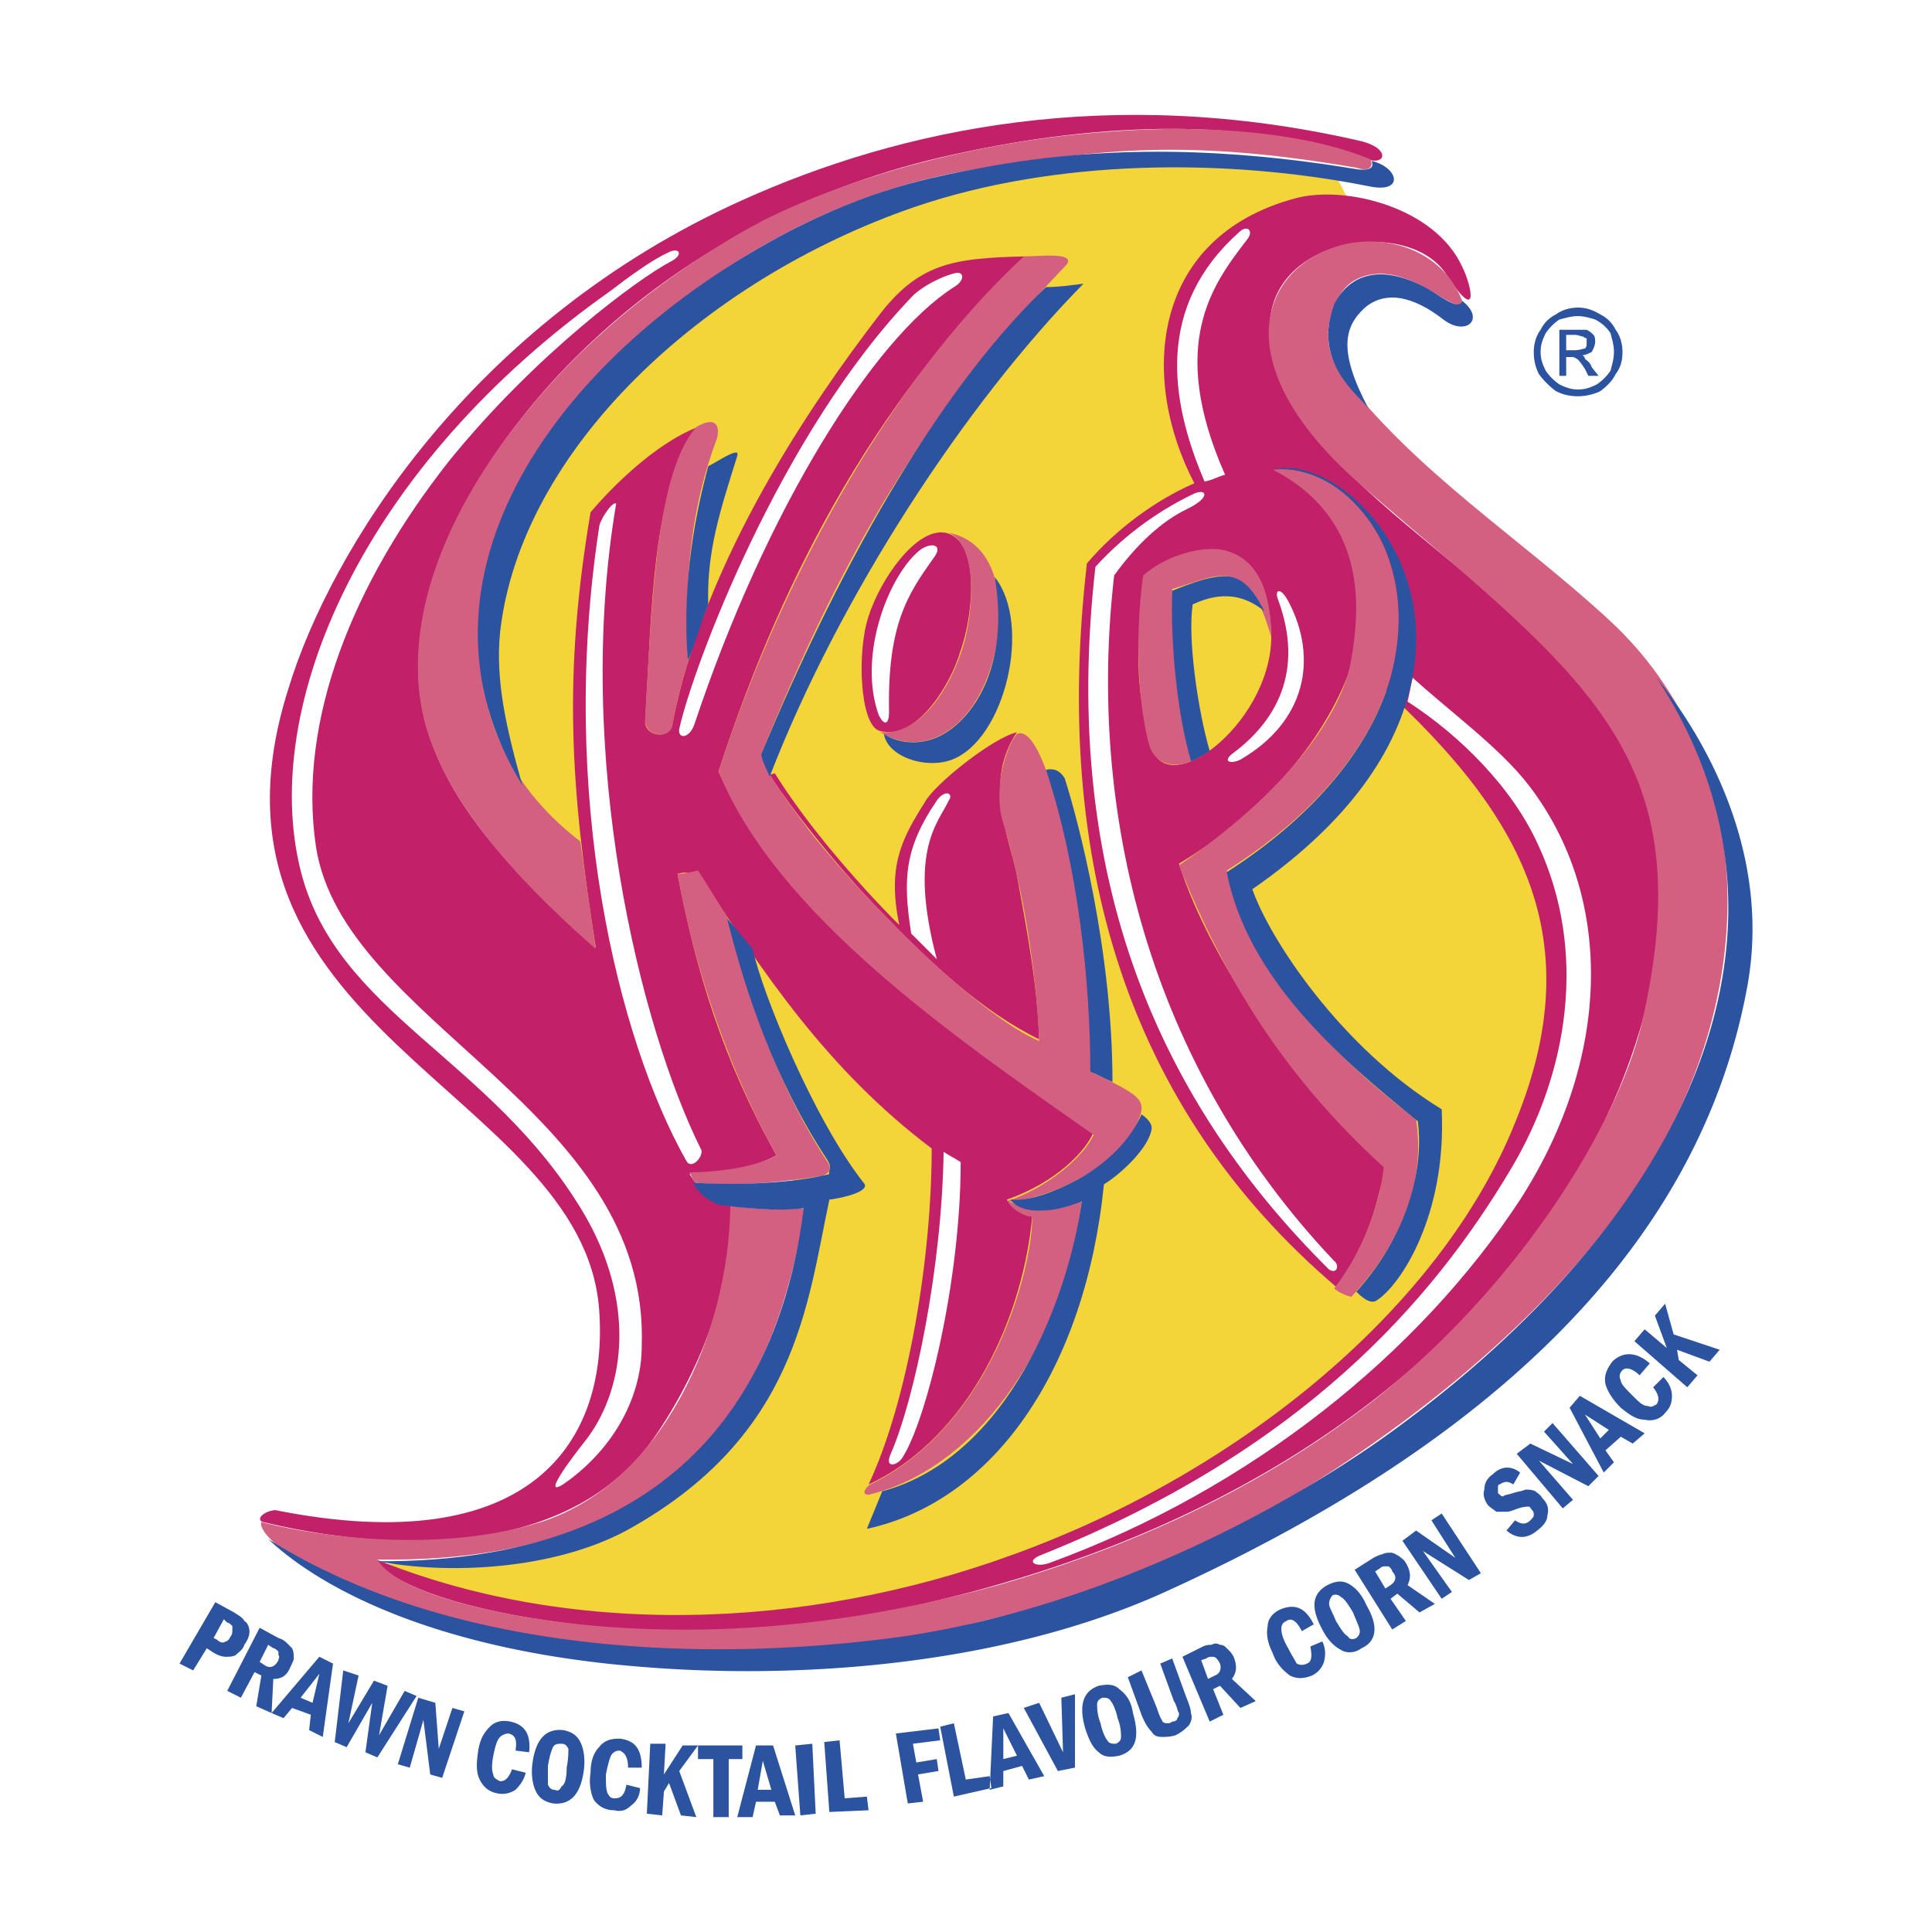
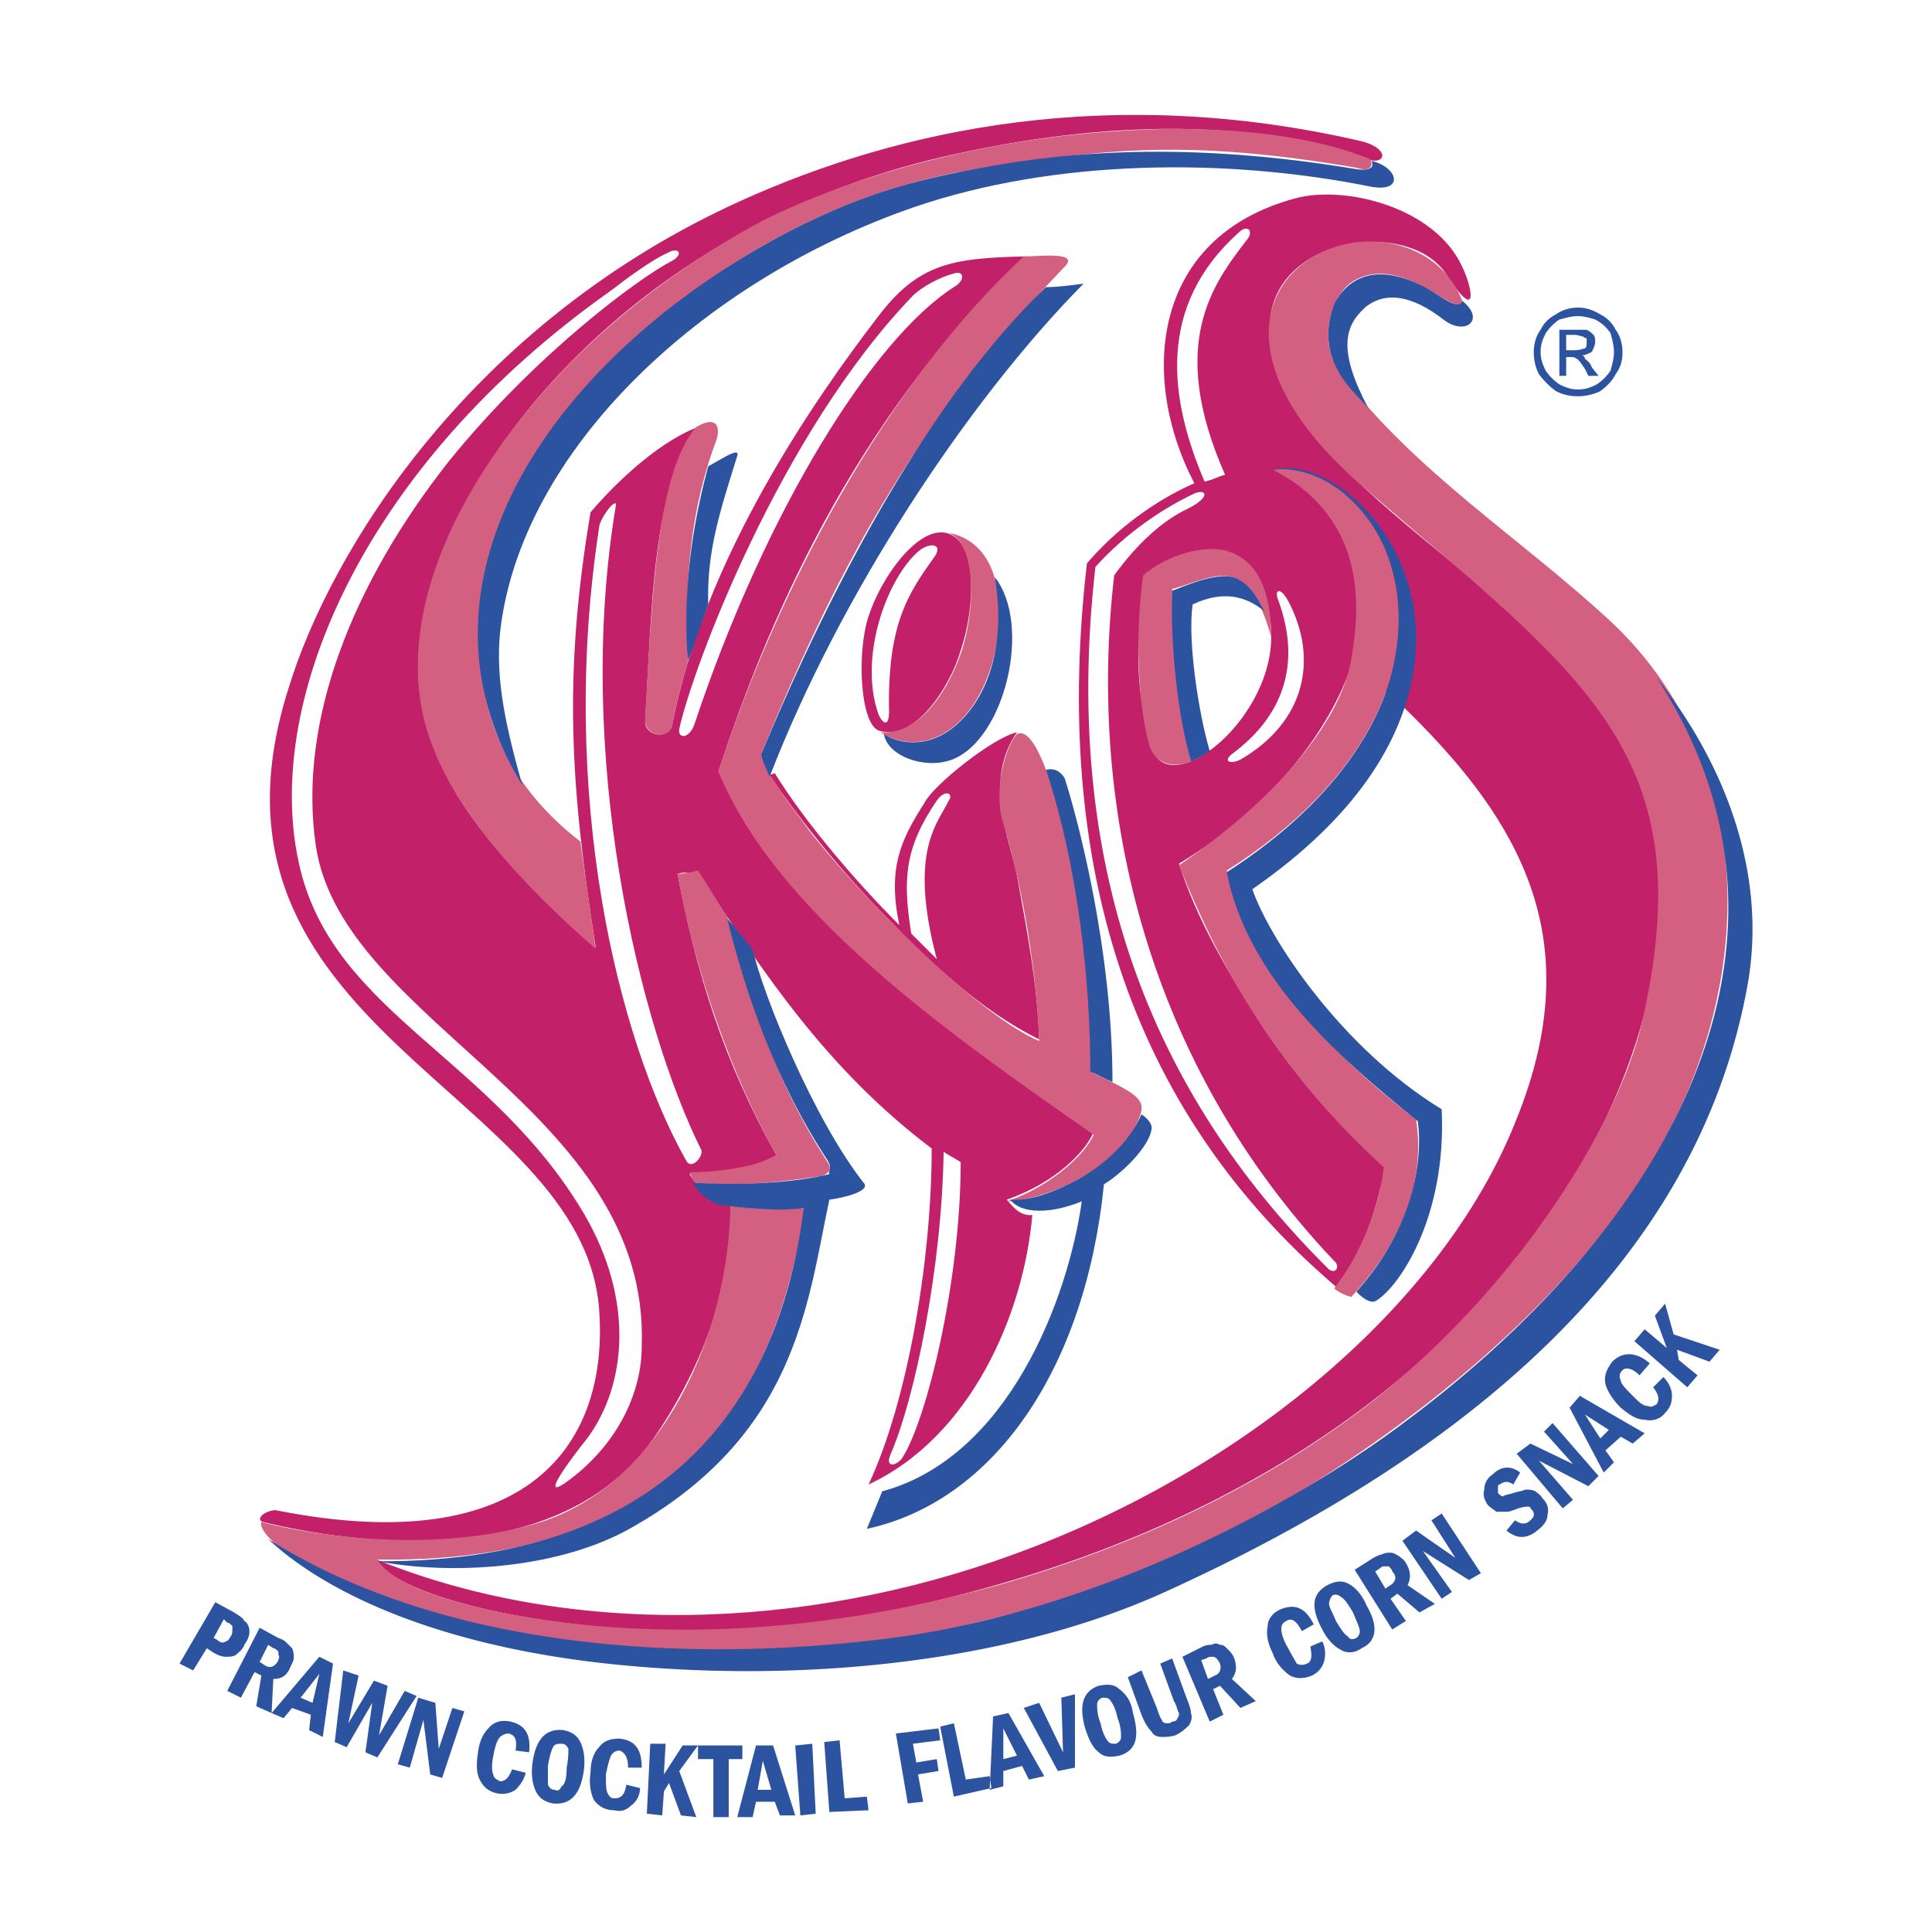
<svg xmlns="http://www.w3.org/2000/svg" width="2500" height="2500" viewBox="0 0 192.756 192.756">
  <g fill-rule="evenodd" clip-rule="evenodd">
    <path fill="#fff" d="M0 0h192.756v192.756H0V0z" />
-     <path d="M134.477 19.797c-.51-.851-.85-1.702-1.361-2.552-27.227-6.637-63.134 4.424-77.088 26.376-28.759 45.777 30.631 62.624 24.676 84.406-5.616 20.08-23.314 29.44-43.395 27.908 54.456 18.89 94.958-12.593 107.04-30.12 20.76-29.78 12.422-46.288-11.742-63.645-19.742-14.124-22.634-41.692 1.87-42.373z" fill="#f3d439" />
    <path d="M103.676 103.692c-5.615-2.723-10.891-7.657-15.486-12.423-6.467-6.636-10.891-13.103-11.402-13.954l.511-.17c3.063 4.936 7.998 10.721 12.423 15.146-1.191-5.786.17-8.509 2.552-12.252.851-1.702 6.808-6.466 9.189-6.977-3.402 4.935-.68 10.721 0 14.294 1.021 5.616 2.043 10.891 2.213 16.336zm-9.36-50.541c-2.894-.511-6.466 4.595-7.658 8.338-1.191 3.574-.851 10.721 1.021 11.401 3.573 1.191 7.147-4.424 8.168-7.998 1.362-3.913 1.872-11.06-1.531-11.741zm42.034-37.268c2.041.681 2.383-1.191-.852-1.872-24.676-5.616-45.606-1.191-61.433 5.956-27.228 12.253-41.182 35.226-45.266 48.67-10.891 34.035 29.27 40.161 30.972 61.943 1.021 13.273-6.807 25.186-32.333 20.08-1.361.171-1.872 1.021-1.191 1.191 8.339 2.042 29.78 5.445 39.311-8.849 5.275-7.828 7.828-16.677 7.317-22.804-2.042.17-3.403-2.042-4.084-3.063 3.063-.34 5.956-.34 8.679-1.871-5.275-9.359-7.998-18.209-9.87-28.079 1.191-.341.851.17 2.042-.17 6.466 10.04 12.933 19.74 23.313 27.568 0 11.061-2.382 25.186-6.296 33.523 10.21-4.765 15.486-17.017 16.336-26.887-1.361.17-2.211-1.191-2.553-1.532 4.936-1.701 8-4.935 8.68-6.807-14.294-9.699-30.461-20.761-37.438-35.906 4.595-14.125 13.273-35.056 30.631-51.393-7.317.17-10.721.681-14.805 6.126-6.126 7.998-17.188 23.824-20.421 40.501-.34 1.702-2.723 1.191-2.723-.17.681-11.401.681-23.313 5.275-29.44-4.425 1.702-8.849 6.296-10.721 8.509-2.723 16.166-2.042 27.228.511 43.394-7.658-6.977-17.698-15.997-17.698-27.909 0-2.893.51-6.126 1.701-9.7C48.88 41.409 66.237 22.18 93.806 15.713c14.635-3.403 30.12-4.255 42.544.17zM37.138 155.425c19.4 7.998 43.054 7.317 63.985-.34 22.973-8.339 42.713-24.846 50.031-43.054 8.338-20.251-1.021-32.844-16.166-46.117-2.383 7.487-8.85 15.146-17.357 20.25 3.232 10.38 13.443 24.334 20.59 30.291-1.021 4.425-1.871 7.828-4.936 11.913-20.93-17.869-28.248-42.714-24.844-72.154 2.893-3.404 6.807-6.296 10.721-7.999-5.445-10.38-4.426-24.505 10.039-28.419 4.936-1.361 13.955.851 16.678 6.807 1.021 2.042 1.701 5.786-1.531.851-3.914-6.296-20.08-3.574-17.357 7.658 3.742 16.336 31.652 24.675 37.607 45.777 6.297 21.612-13.443 70.111-83.044 81.172-13.785 2.213-39.821-.509-44.416-6.636zm76.919-97.849c-.512 7.147-1.021 10.211.852 17.017 1.701 5.446 12.422-2.893 11.91-11.742-.51-8.849-6.465-10.04-12.762-5.275z" fill="#c22069" />
    <path d="M69.471 42.6c2.042-1.191 2.382 0 2.042 1.191-2.553 6.807-3.233 13.614-2.893 22.292-.51 1.703-1.191 4.084-1.532 6.297-.34 1.531-2.893 1.021-2.723-.681.681-12.252 1.192-24.675 5.106-29.099zM102.145 25.583c1.531 0 5.615-.511 4.084 1.021-13.955 14.465-22.293 28.929-30.292 48.669.511 1.872 2.553 4.595 5.105 7.999 6.467 7.998 17.018 18.208 22.633 20.591-.34-8.509-2.043-16.848-3.744-22.293-.682-3.063.34-6.978 1.531-8.339 1.873-.851 3.744 5.786 4.596 9.36 1.191 4.254 3.062 15.826 2.723 24.334 5.785 2.723 5.785 2.894 4.254 5.956-1.701 3.233-7.998 6.807-12.594 6.977 4.086-1.361 7.658-4.424 8.68-6.637C94.486 103.012 77.469 91.1 71.683 76.976c5.786-17.869 16.507-38.46 30.462-51.393zM67.599 87.186c1.701 9.7 5.446 20.25 9.87 28.079-2.382 1.361-6.637 1.701-8.679 1.701l.51 1.021c3.234.34 7.487.17 12.764-.681.851-.341.851-.852.51-1.362-5.446-8.338-7.998-17.017-10.04-24.504-1.021-1.531-1.872-3.063-2.893-4.595-.681.171-1.361.341-2.042.341z" fill="#d36080" />
-     <path d="M94.657 53.151c5.785 1.191 5.615 8.849 4.253 13.273-2.042 6.637-6.976 9.189-11.06 6.637 4.084.34 6.977-4.595 8.167-8.339 1.192-3.743 1.532-10.38-1.36-11.571zM100.441 119.688c.342.852 1.703 1.702 2.553 1.702 0 4.936-3.744 20.591-16.166 26.717-.34.171-1.021 1.021-.17 1.021 10.21-2.383 19.4-14.124 21.271-29.44-3.574 1.533-5.275 1.362-7.488 0z" fill="#d36080" />
+     <path d="M94.657 53.151c5.785 1.191 5.615 8.849 4.253 13.273-2.042 6.637-6.976 9.189-11.06 6.637 4.084.34 6.977-4.595 8.167-8.339 1.192-3.743 1.532-10.38-1.36-11.571zM100.441 119.688z" fill="#d36080" />
    <path d="M145.879 30.007c-2.043-5.275-7.998-6.806-12.424-5.446-7.828 2.383-11.4 12.083 2.725 24.165 22.121 19.06 33.863 26.547 27.566 53.604-2.211 9.189-11.4 25.186-26.547 37.268-10.209 7.999-22.803 14.295-37.607 18.55-12.422 3.403-25.697 5.274-39.991 4.084-7.998-.681-19.74-2.893-21.952-6.637 34.545.511 40.331-21.612 42.713-35.056-2.553.17-5.616.17-7.488-.341-.17 12.934-6.807 27.738-18.889 31.652-11.572 3.573-24.845.851-27.908 0-.851 1.872 13.273 13.955 53.604 12.763 5.616-.17 11.912-1.191 18.379-2.893 8.848-2.042 17.867-5.105 25.865-9.529 13.785-7.658 29.611-19.4 39.141-33.524 13.104-19.399 12.422-43.054-2.553-56.838-8.85-8.168-19.4-14.805-26.717-24.505-2.553-3.403-.852-8.168 1.361-9.359 4.935-2.723 10.382 4.085 10.722 2.042zM59.431 94.673l-1.532-10.721c-12.422-9.53-11.402-23.314-7.147-33.184 6.126-14.125 24.846-30.461 46.458-33.864 12.934-2.042 21.271-3.063 38.119-.17 1.531.511 1.701-.34 1.361-.851-6.127-2.553-15.826-3.574-26.377-2.723-11.912.851-24.675 4.084-34.205 8.849-6.126 3.233-14.125 8.679-20.591 15.656-9.189 9.87-15.826 22.463-13.273 33.865 1.701 7.147 7.486 14.635 17.187 23.143z" fill="#d36080" />
    <path d="M114.057 57.405c-.852 5.956-.512 13.274.68 17.188.852 2.042 2.895 1.872 4.084 1.361-1.531-5.786-1.871-11.401-1.871-17.187 4.254-1.191 7.488-3.744 9.869 4.765 0-3.914-1.02-7.488-4.254-8.509-1.702-.681-5.786 0-8.508 2.382z" fill="#d36080" />
    <path d="M126.99 46.854c9.529 4.935 8.678 13.954 7.828 18.89-.852 5.445-6.297 13.103-17.188 20.591 4.594 11.401 10.379 20.932 20.42 30.12-.34 3.574-2.213 8.68-4.936 12.083.34.34 1.021.681 1.703.851 4.594-4.935 7.486-11.062 6.467-17.698-9.361-7.146-16.508-15.315-18.891-24.845 13.613-8.508 20.25-20.931 15.826-31.993-1.36-3.404-5.614-8.679-11.229-7.999z" fill="#d36080" />
    <path d="M66.578 25.242c1.191-.681 1.702.171.34.852-3.233 1.701-13.443 9.189-22.123 19.91C35.266 58.086 29.65 71.87 31.522 84.463c2.722 17.698 33.354 26.207 32.503 49.861 0 4.424-2.212 9.529-7.147 13.273-3.574 2.723.34-2.383 1.702-4.084 3.914-5.276 4.765-13.784-.34-22.464-9.189-15.485-24.675-19.91-28.249-34.205-4.084-16.336 6.126-40.331 30.972-57.859 1.531-1.19 4.083-3.062 5.615-3.743z" fill="#fff" />
    <path d="M59.771 52.641c-4.084 26.717 1.872 51.052 8.679 63.134.51 1.021 1.702-.34 1.531-1.021-6.126-12.252-12.763-39.31-8.508-64.496-.341-.34-1.702 1.701-1.702 2.383zM67.769 72.721c1.361-6.126 10.04-29.44 23.313-43.224.852-.851 2.723-1.872 4.085-2.212 1.021-.34 1.19.681 0 1.362C87.169 33.751 76.448 50.769 69.3 72.21c-.51 1.532-1.701 1.532-1.531.511zM91.423 55.193c-3.063 2.893-5.786 10.551-3.744 16.166.511 1.021 1.021 1.021 1.021-.34-.17-8.679 1.872-11.742 4.425-15.315 1.191-1.532-.511-1.702-1.702-.511zM90.913 93.142l2.553 2.553c-2.893-10.891.17-13.614 1.191-15.827.511-.681-.34-1.191-1.191 0-3.234 4.765-3.404 7.828-2.553 13.274zM94.146 114.924c-.17 11.572-2.893 24.675-5.275 30.121-.681 1.531.681 1.19 1.191.34 2.382-3.743 5.786-17.527 5.786-29.44-.511-.341-1.191-.68-1.702-1.021zM127.5 59.788c2.723 7.318-.34 12.252-4.424 15.316-1.191.851-.342 1.191.68.681 6.467-3.744 7.828-10.04 4.766-15.826-.852-1.532-1.362-1.022-1.022-.171z" fill="#fff" />
    <path d="M119.162 49.237c-2.893 1.361-6.637 3.744-9.871 7.317-3.574 31.312 6.637 53.604 23.314 70.111.85.511 1.021-.511.51-.851-18.549-19.57-24.674-44.926-21.953-68.41 2.213-3.063 4.766-5.446 7.318-6.637 2.383-1.19 1.874-2.04.682-1.53zM120.182 48.046c-3.572-8.339-4.764-17.527 3.404-24.845.852-.852 1.531-.171.852.68-3.404 4.424-7.998 10.38-2.213 23.484-.68.17-1.192.511-2.043.681z" fill="#fff" />
-     <path d="M140.943 67.616c-.17.681-.34 1.702-.51 2.383 5.275 3.403 10.551 8.678 13.104 14.464 4.764 10.381 3.062 22.463-2.893 32.333-7.828 13.104-20.762 27.908-46.629 38.289-1.871.681-.68 1.361.682.851 20.08-7.317 36.928-20.931 46.967-36.247 9.189-14.294 9.359-30.291.852-41.352-2.893-3.744-7.828-7.317-11.573-10.721z" fill="#fff" />
    <path d="M136.859 16.053c2.723.681 3.232 3.233-.17 2.553-14.465-2.893-31.482-2.723-45.437 2.042-21.271 7.317-39.31 24.334-41.352 42.374-.511 4.935.681 9.87 2.212 15.315C39.52 57.916 55.346 35.283 78.831 23.03c7.998-4.084 13.443-5.275 20.08-6.466 14.295-2.553 27.398-1.191 36.588.34 1.87.17 1.36-.681 1.36-.851z" fill="#2c53a0" />
    <path d="M70.662 46.514c1.021-.51 3.233-2.042 2.893-1.021-1.702 5.445-3.063 9.53-2.893 14.805-.681 1.702-1.362 4.084-2.042 5.616-.51-6.637.34-13.103 2.042-19.4zM76.788 77.486c-.34-.852-.68-1.362-.851-2.213 7.147-17.188 17.018-35.736 28.418-46.627 1.191 0 2.383-.171 3.744-.341-11.741 11.913-24.334 31.142-31.311 49.181zM88.19 73.231c.34 2.212 4.084 3.574 6.807 2.553 5.274-2.042 7.997-13.444 4.253-18.208 1.533 9.189-2.381 14.125-5.104 15.656-2.042 1.191-4.424 1.02-5.956-.001zM118.82 75.954c-1.361-4.765-2.041-11.401-1.871-17.017 1.361-.51 4.766-2.042 6.467-1.191 1.191.51 2.041 1.872 2.723 3.233-2.893-2.382-5.615-1.361-7.146-.681-.512 3.403.51 10.551 1.701 14.635-.512.34-1.362.851-1.874 1.021zM136.52 40.729c-1.021-1.361-5.615-4.595-3.404-10.381 1.361-2.723 4.254-4.084 8.68-1.872 1.531.681 3.744 2.723 4.084 1.532 2.383 1.872.34 3.574-1.871 1.872-3.064-2.382-5.787-2.893-7.828-1.191-2.044 1.871-2.726 4.253.339 10.04z" fill="#2c53a0" />
    <path d="M126.99 46.854c4.764-.511 9.699 3.404 11.57 8.85 1.191 3.403 1.361 7.487.172 11.912-1.873 6.637-7.318 13.614-16.338 19.4 2.043 10.551 11.232 18.549 19.061 24.846.51 3.743-.342 10.55-6.127 17.017.34.341 1.361 1.361 2.041.852 2.383-1.532 6.979-8.509 6.467-19.06-10.039-6.126-17.188-17.018-18.889-21.953 10.551-7.317 14.805-14.805 15.996-21.271 2.383-12.934-8.168-22.124-13.953-20.593zM104.355 76.805c3.234 9.7 4.426 21.272 4.426 30.121.85.341 1.361.681 2.211 1.021 0-13.104-3.402-26.037-4.764-30.291-.511-.851-1.191-1.021-1.873-.851zM72.534 91.61c1.872 7.487 4.765 16.166 10.04 24.164.51.852 0 1.021.17 1.361-3.233.852-9.02 1.191-13.614.852.511 1.021 1.361 1.701 2.553 2.212 2.723.341 5.786.681 8.509.341-2.042 16.166-10.892 35.396-42.543 35.226 7.147 1.361 17.528.851 24.845-3.063 17.018-9.359 18.038-22.633 20.251-33.014 1.361-.17 4.254-.851 3.403-1.701-4.936-6.297-10.041-18.719-11.062-23.314l-2.552-3.064zM113.887 111.181c-1.191 2.723-3.574 4.935-6.297 6.466-2.213 1.191-4.766 2.212-6.807 2.042 1.191 1.532 4.254 1.361 7.146.17-1.361 9.701-7.316 25.526-19.91 28.93l-1.532 3.744c12.594-2.723 21.781-15.826 23.654-34.375 1.701-1.021 4.594-3.744 4.766-5.615.001-.512-.511-1.022-1.02-1.362z" fill="#2c53a0" />
    <path d="M165.279 67.616c16.336 24.846 3.572 53.605-26.889 75.557-10.721 7.658-28.76 17.188-48.159 20.08-19.57 2.723-45.096 1.872-63.475-9.699 5.615 5.275 17.527 11.23 37.438 12.763 17.017 1.361 36.928-.51 52.414-7.657 29.439-13.444 52.584-32.504 57.688-60.072 2.384-12.593-3.401-23.995-9.017-30.972zM157.451 30.688c.68 0 1.361.17 2.211.681.682.34 1.191.851 1.533 1.531.51.681.68 1.532.68 2.212 0 .851-.17 1.531-.68 2.212-.342.681-.852 1.191-1.533 1.702-.68.34-1.531.51-2.211.51-.852 0-1.533-.17-2.213-.51a8.026 8.026 0 0 1-1.701-1.702c-.342-.681-.512-1.361-.512-2.212 0-.681.17-1.532.682-2.212a3.33 3.33 0 0 1 1.531-1.531c.68-.511 1.532-.681 2.213-.681zm0 .851c-.682 0-1.191.17-1.873.34a5.17 5.17 0 0 0-1.361 1.362c-.34.68-.51 1.191-.51 1.872s.17 1.191.51 1.872a5.2 5.2 0 0 0 1.361 1.362c.682.34 1.191.51 1.873.51.68 0 1.191-.17 1.871-.51a5.17 5.17 0 0 0 1.361-1.362c.17-.68.34-1.191.34-1.872s-.17-1.191-.34-1.872a4.028 4.028 0 0 0-1.531-1.362c-.509-.17-1.191-.34-1.701-.34zm-1.873 5.956V32.9h2.722c.342.17.512.341.682.511s.17.51.17.681c0 .34-.17.681-.34 1.021-.342.17-.682.34-1.021.34.17 0 .34.17.34.34.17.17.512.34.682.851l.68.851h-1.021l-.34-.681c-.34-.51-.68-1.021-.852-1.021-.17-.17-.34-.17-.51-.17h-.51v1.872h-.682zm.682-2.553h.85c.512 0 .852-.17 1.021-.17.17-.17.17-.34.17-.511v-.51c-.17 0-.34-.17-.34-.17-.17 0-.51-.17-.852-.17h-.85v1.531h.001zM21.482 159.85l1.872 1.021c.51.341.851.51 1.021.851.341.17.511.681.511 1.021 0 .511-.17.852-.511 1.362-.17.51-.51.68-.85 1.021-.341.17-.681.17-1.021.17s-.851-.17-1.361-.511l-.51-.34-1.362 2.213-1.361-.682 3.572-6.126zm.851 1.702l-1.021 1.871.34.171c.34.34.681.34.851.171.17 0 .34-.171.511-.512.17-.17.17-.511.17-.681v-.34c-.17-.171-.34-.341-.511-.341l-.34-.339zm3.573.85l1.872 1.021c.511.171.681.342.852.511l.51.511c.17.34.17.681.17 1.021 0 .17-.17.51-.341.851-.34.851-.851 1.191-1.701 1.191l-.17 3.403-1.532-.681.511-3.063-.681-.34-1.361 2.553-1.362-.682 3.233-6.296zm.851 1.702l-.851 1.702.511.34c.51.34 1.021.17 1.361-.511 0-.17.171-.341 0-.511v-.341c-.17-.17-.34-.34-.51-.34l-.511-.339zm5.106 1.191l1.361.681-1.021 7.318-1.361-.682.17-1.531-1.872-.681-.851 1.021-1.191-.511 4.765-5.615zm-.681 4.595l.681-2.893-1.872 2.383 1.191.51zm3.063-3.233l1.532.51-1.021 4.765 2.553-4.254 1.361.511-.851 4.935 2.553-4.425 1.191.511-3.914 6.126-1.191-.51.68-4.936-2.552 4.425-1.191-.511.85-7.147zm7.488 2.723l1.701.51.34 4.595 1.362-4.084 1.191.341-2.212 6.637-1.191-.341-.681-5.445-1.361 4.765-1.191-.34 2.042-6.638zm9.359 7.146l1.361.341c-.17.681-.511 1.191-1.021 1.702-.511.34-1.191.51-1.873.34-.851-.17-1.361-.681-1.701-1.361s-.34-1.531-.17-2.723c.17-1.191.51-1.872 1.191-2.553.51-.511 1.191-.681 2.042-.511 1.532.341 2.042 1.361 1.872 3.063l-1.361-.17c.17-1.021 0-1.532-.681-1.702-.34 0-.68.17-.851.341-.341.34-.511 1.021-.681 1.871-.17.852-.17 1.532 0 1.872 0 .341.34.511.681.681.512.001.851-.339 1.192-1.191zm7.147.171c-.34 2.382-1.361 3.403-3.063 3.233-.851-.171-1.361-.511-1.702-1.191s-.511-1.702-.34-2.893c.34-2.383 1.361-3.404 3.063-3.234.851.171 1.362.511 1.702 1.191.34.681.511 1.703.34 2.894zm-1.701-.341c.17-.851.17-1.531.17-1.872-.17-.34-.34-.51-.681-.51-.34 0-.681 0-.851.34-.17.341-.34.851-.51 1.872v1.872c.17.34.34.511.68.511.341.17.511 0 .681-.341.341-.169.511-.85.511-1.872zm5.956 1.703l1.361.34c0 .681-.34 1.361-.851 1.702-.511.511-1.021.681-1.702.511-.851 0-1.531-.341-2.042-1.021-.34-.681-.511-1.701-.34-2.723 0-1.191.34-2.042.851-2.553.511-.681 1.191-.851 2.042-.851 1.531.17 2.212 1.021 2.212 2.893h-1.361c0-1.021-.34-1.531-.851-1.701-.34 0-.681.17-.851.51-.17.341-.341 1.021-.511 1.872 0 .852 0 1.532.17 1.872.17.341.341.511.681.511.681-.001 1.022-.342 1.192-1.362zm2.382-4.084h1.531l-.17 3.062 1.873-2.893h1.531l-1.872 2.553 1.702 4.595-1.531-.17-1.191-3.233-.511.851-.17 2.383-1.532-.171.34-6.977zm4.765.17h4.424v1.361h-1.361v5.786h-1.532v-5.786h-1.531v-1.361zm5.786 0h1.702l2.212 6.978H77.81l-.51-1.362h-1.872l-.34 1.532h-1.532l1.871-7.148zm1.531 4.424l-.851-2.894-.51 2.894h1.361zm2.382-4.424l1.702-.17.34 6.977-1.531.171-.511-6.978zm2.894-.341l1.531-.17.511 5.786 2.212-.17.17 1.361-3.914.17-.51-6.977zm7.147-.851l4.254-.511.17 1.191-2.723.341.34 1.872 2.042-.341.17 1.191-2.042.34.511 2.723-1.532.171-1.19-6.977zm4.425-.681l1.362-.341 1.19 5.616 2.382-.34.17 1.19-3.743.852-1.361-6.977zm5.276-1.021l1.531-.34 3.572 6.297-1.531.34-.68-1.361-1.873.511v1.531l-1.361.341.342-7.319zm2.381 3.914l-1.361-2.723v3.063l1.361-.34zm.682-4.765l1.531-.511 2.383 4.936-.17-5.445 1.361-.341v7.317l-1.703.341-3.402-6.297zm10.89.511c.682 2.383.34 3.744-1.361 4.254-.852.17-1.531.17-2.043-.34-.68-.511-1.02-1.361-1.361-2.383-.68-2.382-.17-3.744 1.361-4.254.852-.17 1.531-.17 2.043.34.681.511 1.191 1.192 1.361 2.383zm-1.531.511c-.17-.851-.512-1.532-.682-1.702-.17-.34-.51-.34-.85-.34-.342.17-.512.34-.512.681 0 .34 0 1.021.342 1.871.17.852.51 1.532.68 1.702.17.341.51.341.852.341.34-.171.51-.341.51-.681 0-.341 0-1.022-.34-1.872zm1.021-4.085l1.361-.68 1.531 3.743c.17.511.34 1.021.51 1.191 0 .17.17.34.512.34.17 0 .34 0 .51-.17.34 0 .51-.17.51-.34.172-.171.172-.341.172-.511-.172-.17-.172-.681-.512-1.191l-1.361-3.744 1.191-.51 1.361 3.743c.34.852.51 1.362.51 1.702.172.511 0 .851-.17 1.191-.34.34-.68.681-1.361 1.021-.51.171-1.02.171-1.361.171-.51 0-.85-.171-1.02-.511-.342-.341-.682-.852-1.021-1.702l-1.362-3.743zm5.446-2.042l2.041-1.021c.342-.17.682-.17.852-.17.34-.171.512-.171.852 0 .34 0 .51.17.68.34.34.34.51.511.682.851.34.852.34 1.532-.172 2.213l2.383 2.212-1.531.681-2.041-2.212-.682.34 1.021 2.553-1.361.681-2.724-6.468zm1.871.341l.682 1.872.68-.341c.512-.17.682-.681.512-1.191-.17-.34-.34-.51-.34-.51-.172-.171-.342-.171-.512-.171 0 0-.34 0-.51.171l-.512.17zm10.89-1.362l1.191-.51c.342.68.342 1.36.17 2.042-.17.51-.51 1.021-1.189 1.36-.852.341-1.533.341-2.213 0-.682-.51-1.361-1.191-1.701-2.212-.512-1.021-.682-1.872-.512-2.723 0-.681.512-1.361 1.361-1.702 1.361-.511 2.383-.17 3.234 1.531l-1.191.681c-.512-1.021-1.021-1.361-1.531-1.021-.342.17-.512.34-.512.851 0 .341.17 1.021.682 1.872.34.681.68 1.191.85 1.531a1.08 1.08 0 0 0 1.021 0c.512-.167.512-.849.34-1.7zm5.618-4.084c1.191 2.042 1.02 3.574-.512 4.254-.68.511-1.531.511-2.041.17-.682-.34-1.361-1.021-1.873-2.042-1.191-2.212-1.02-3.573.512-4.424.68-.341 1.361-.511 2.041-.171.681.341 1.361 1.022 1.873 2.213zm-1.362.681c-.512-.852-.852-1.361-1.191-1.531-.17-.171-.512-.341-.852-.171-.17.171-.34.511-.34.851 0 .341.34.852.68 1.702.512.851.852 1.361 1.191 1.531.17.341.512.341.852.17.17-.17.34-.34.34-.681 0-.34-.34-1.02-.68-1.871zm.17-4.255l1.871-1.191c.34-.17.682-.34.852-.34.34-.17.51-.17.852-.17.34 0 .51.17.85.34.17.17.51.341.682.681.51.852.51 1.532.17 2.213l2.723 1.871-1.531.852-2.213-1.872-.68.511 1.531 2.212-1.361.851-3.746-5.958zm2.041.171l1.021 1.701.512-.34c.51-.341.68-.852.17-1.361 0-.171-.17-.341-.342-.511h-.51s-.17 0-.34.17l-.511.341zm2.723-3.063l1.363-1.021 3.912 2.723-2.381-3.743 1.02-.681 3.914 5.956-1.191.681-4.594-2.893 2.893 4.084-1.021.681-3.915-5.787zm11.742-6.807l-.68 1.19c-.512-.34-.852-.34-1.361 0-.17 0-.17.171-.17.341v.511c.17.17.34.34.51.34.17-.17.51-.17 1.021-.34.51-.171.85-.171 1.191-.341.34 0 .68 0 1.02.17.172.171.512.341.682.682.51.51.68 1.021.51 1.701 0 .511-.34 1.021-1.02 1.531-1.021.852-2.043.852-3.064 0l.852-1.021c.51.34 1.021.511 1.531 0 .17-.17.34-.341.34-.511s0-.34-.17-.511c-.17-.17-.17-.34-.34-.34s-.512 0-1.021.17-.85.341-1.191.341h-1.021c-.17-.171-.51-.341-.85-.682-.34-.51-.512-1.021-.34-1.531 0-.681.34-1.191.85-1.531.85-.851 1.871-.851 2.721-.169zm-.34-1.872l1.361-1.021 4.254 2.043-2.893-3.234.852-.851 4.594 5.275-1.021 1.021-4.934-2.553 3.402 3.914-1.021.851-4.594-5.445zm5.276-4.595l1.021-1.191 6.467 3.744-1.191 1.021-1.191-.681-1.531 1.361.85 1.191-1.02 1.021-3.405-6.466zm3.914 2.212l-2.383-1.531 1.531 2.383.852-.852zm4.424-4.254l1.021-1.021c.51.511.852 1.191.852 1.872s-.17 1.191-.682 1.702c-.51.681-1.361.851-2.041.681-.852 0-1.533-.511-2.383-1.191-.852-.852-1.361-1.702-1.531-2.383-.17-.851.17-1.531.68-2.212 1.021-1.021 2.383-1.021 3.744.17l-1.021 1.191c-.68-.681-1.361-.851-1.701-.511-.34.341-.34.681-.17 1.021 0 .34.51.851 1.191 1.531.68.681 1.021 1.021 1.531 1.021.34.171.51 0 .852-.17.339-.51.169-1.02-.342-1.701zm-1.872-4.595l1.021-1.191 2.211 1.872-1.191-3.233 1.021-1.191.852 3.063 4.594 1.531-1.02 1.191-3.234-1.191.17 1.021 1.873 1.532-1.021 1.191-5.276-4.595z" fill="#2c53a0" />
  </g>
</svg>